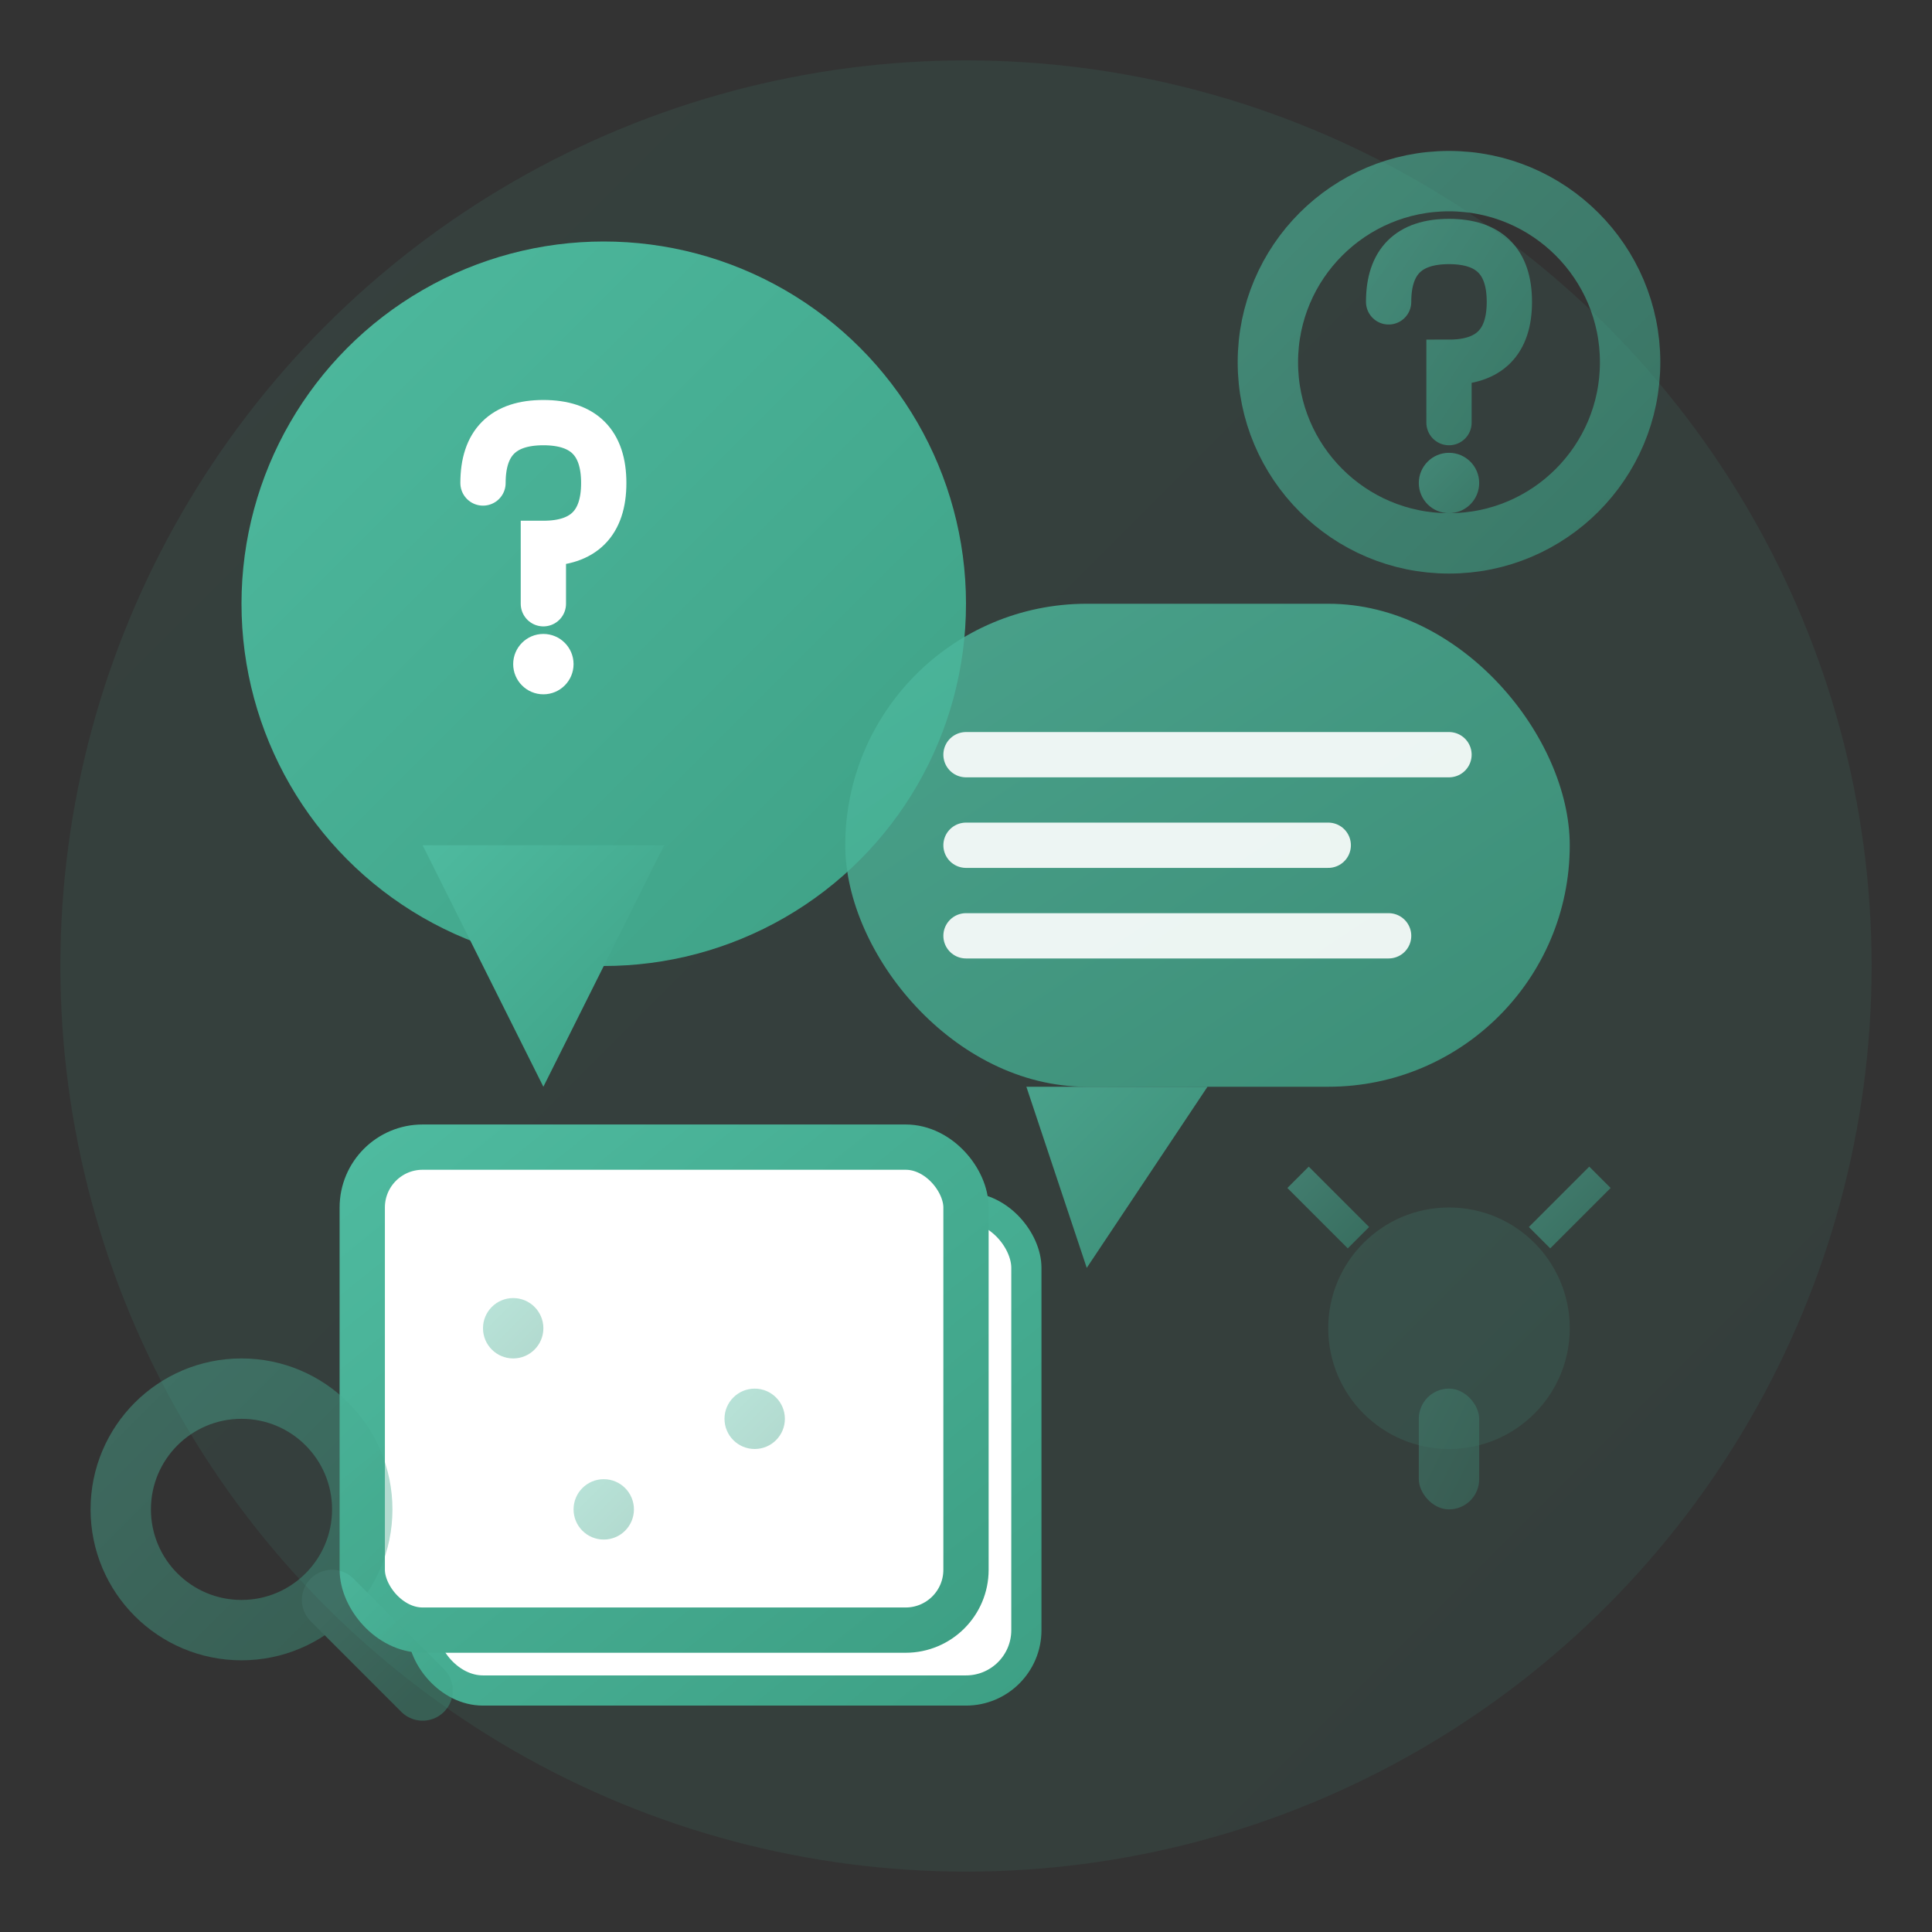
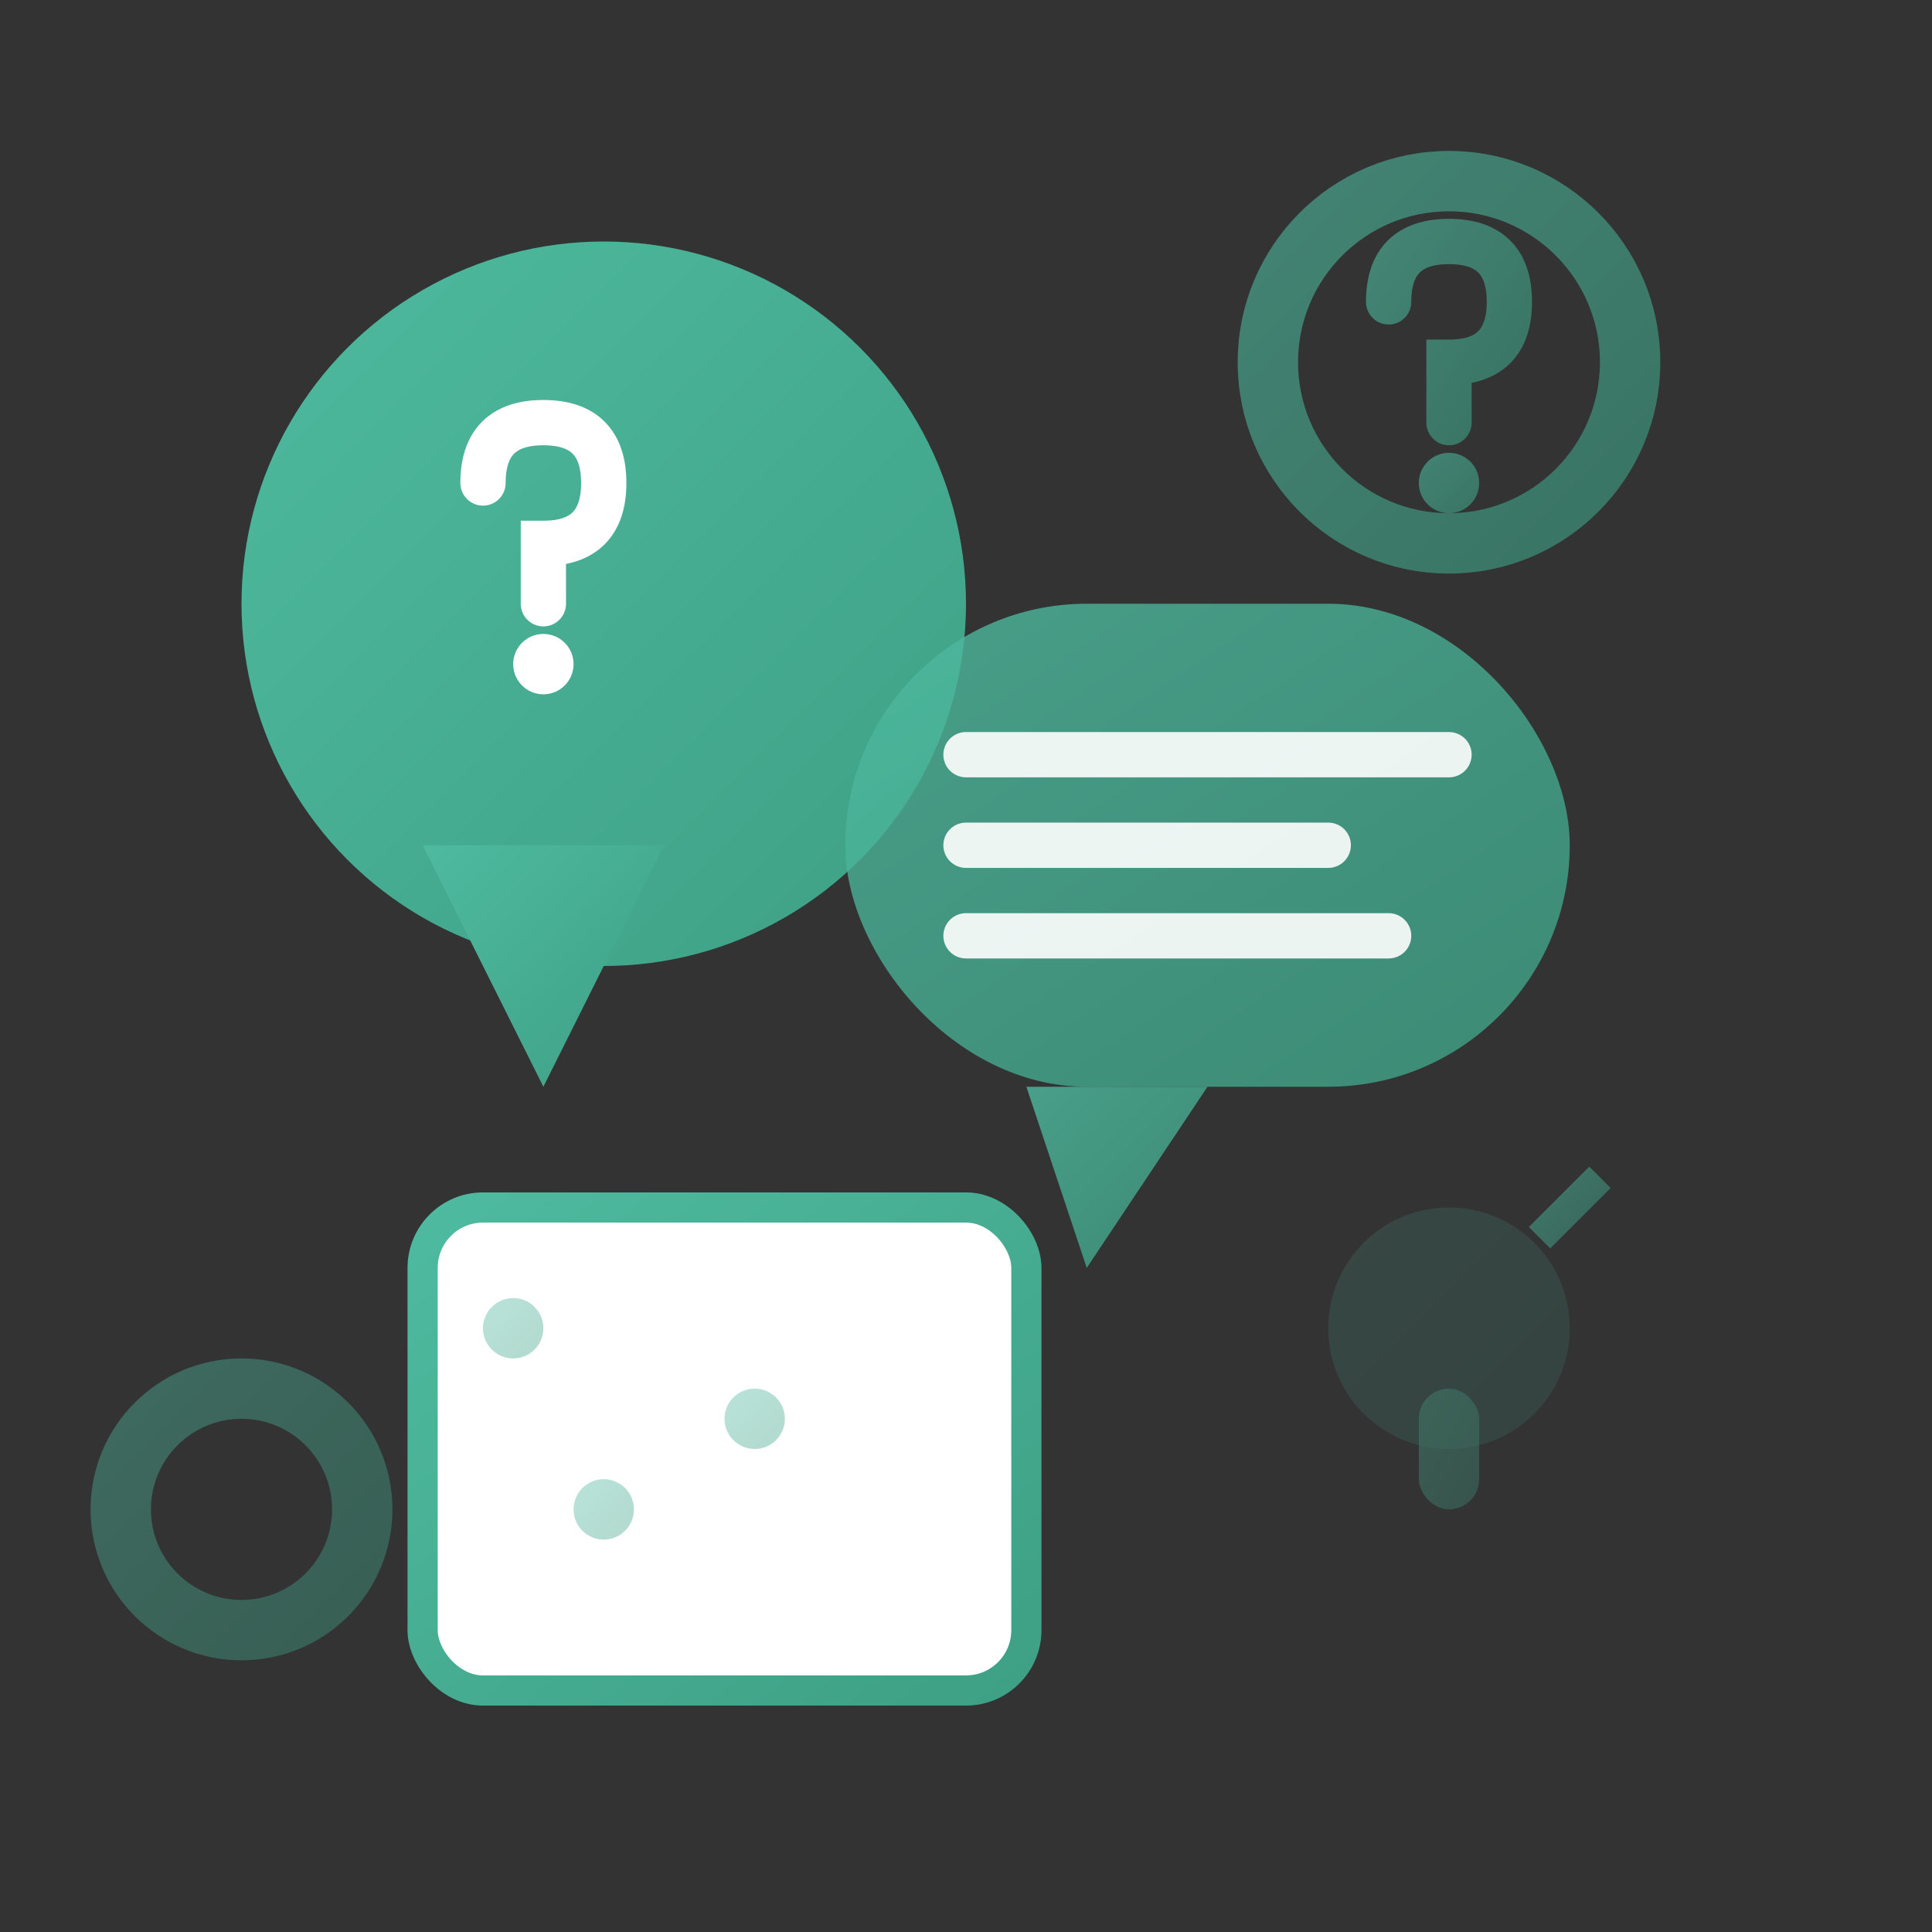
<svg xmlns="http://www.w3.org/2000/svg" viewBox="0 0 64 64" width="64" height="64">
  <rect x="0" y="0" width="64" height="64" fill="#333333" stroke="none" />
  <defs>
    <linearGradient id="qa-gradient" x1="0%" y1="0%" x2="100%" y2="100%">
      <stop offset="0%" style="stop-color:#4eba9f;stop-opacity:1" />
      <stop offset="100%" style="stop-color:#3ea085;stop-opacity:1" />
    </linearGradient>
  </defs>
-   <circle cx="32" cy="32" r="30" fill="url(#qa-gradient)" opacity="0.1" />
  <g transform="translate(8, 8)">
    <circle cx="12" cy="12" r="12" fill="url(#qa-gradient)" />
    <g fill="white">
      <path d="M8 8 Q8 6 10 6 Q12 6 12 8 Q12 10 10 10 L10 12" stroke="white" stroke-width="1.5" fill="none" stroke-linecap="round" />
      <circle cx="10" cy="14" r="1" />
    </g>
    <path d="M6 20 L10 28 L14 20" fill="url(#qa-gradient)" />
  </g>
  <g transform="translate(28, 20)">
    <rect x="0" y="0" width="24" height="16" fill="url(#qa-gradient)" opacity="0.8" rx="8" />
    <g stroke="white" stroke-width="1.5" opacity="0.9">
      <line x1="4" y1="5" x2="20" y2="5" stroke-linecap="round" />
      <line x1="4" y1="8" x2="16" y2="8" stroke-linecap="round" />
      <line x1="4" y1="11" x2="18" y2="11" stroke-linecap="round" />
    </g>
    <path d="M6 16 L8 22 L12 16" fill="url(#qa-gradient)" opacity="0.8" />
  </g>
  <g transform="translate(12, 38)">
    <rect x="2" y="2" width="20" height="16" fill="white" stroke="url(#qa-gradient)" stroke-width="1" rx="2" />
-     <rect x="0" y="0" width="20" height="16" fill="white" stroke="url(#qa-gradient)" stroke-width="1.5" rx="2" />
    <g stroke="url(#qa-gradient)" stroke-width="1" opacity="0.6">
      <line x1="3" y1="4" x2="17" y2="4" />
      <line x1="3" y1="7" x2="14" y2="7" />
      <line x1="3" y1="10" x2="16" y2="10" />
      <line x1="3" y1="13" x2="12" y2="13" />
    </g>
    <g fill="url(#qa-gradient)" opacity="0.4">
      <circle cx="5" cy="6" r="1" />
      <circle cx="13" cy="9" r="1" />
      <circle cx="8" cy="12" r="1" />
    </g>
  </g>
  <g transform="translate(48, 12)" opacity="0.6">
    <circle r="6" fill="none" stroke="url(#qa-gradient)" stroke-width="2" />
    <path d="M-2 -2 Q-2 -4 0 -4 Q2 -4 2 -2 Q2 0 0 0 L0 2" stroke="url(#qa-gradient)" stroke-width="1.5" fill="none" stroke-linecap="round" />
    <circle cy="4" r="1" fill="url(#qa-gradient)" />
  </g>
  <g transform="translate(48, 44)" opacity="0.5">
    <circle r="4" fill="url(#qa-gradient)" opacity="0.3" />
    <rect x="-1" y="2" width="2" height="4" fill="url(#qa-gradient)" opacity="0.6" rx="1" />
-     <line x1="-3" y1="-3" x2="-5" y2="-5" stroke="url(#qa-gradient)" stroke-width="1" />
    <line x1="3" y1="-3" x2="5" y2="-5" stroke="url(#qa-gradient)" stroke-width="1" />
    <line x1="0" y1="-6" x2="0" y2="-8" stroke="url(#qa-gradient)" stroke-width="1" />
    <line x1="-4" y1="0" x2="-6" y2="0" stroke="url(#qa-gradient)" stroke-width="1" />
    <line x1="4" y1="0" x2="6" y2="0" stroke="url(#qa-gradient)" stroke-width="1" />
  </g>
  <g transform="translate(8, 50)" opacity="0.4">
    <circle r="4" fill="none" stroke="url(#qa-gradient)" stroke-width="2" />
-     <line x1="3" y1="3" x2="6" y2="6" stroke="url(#qa-gradient)" stroke-width="2" stroke-linecap="round" />
  </g>
</svg>